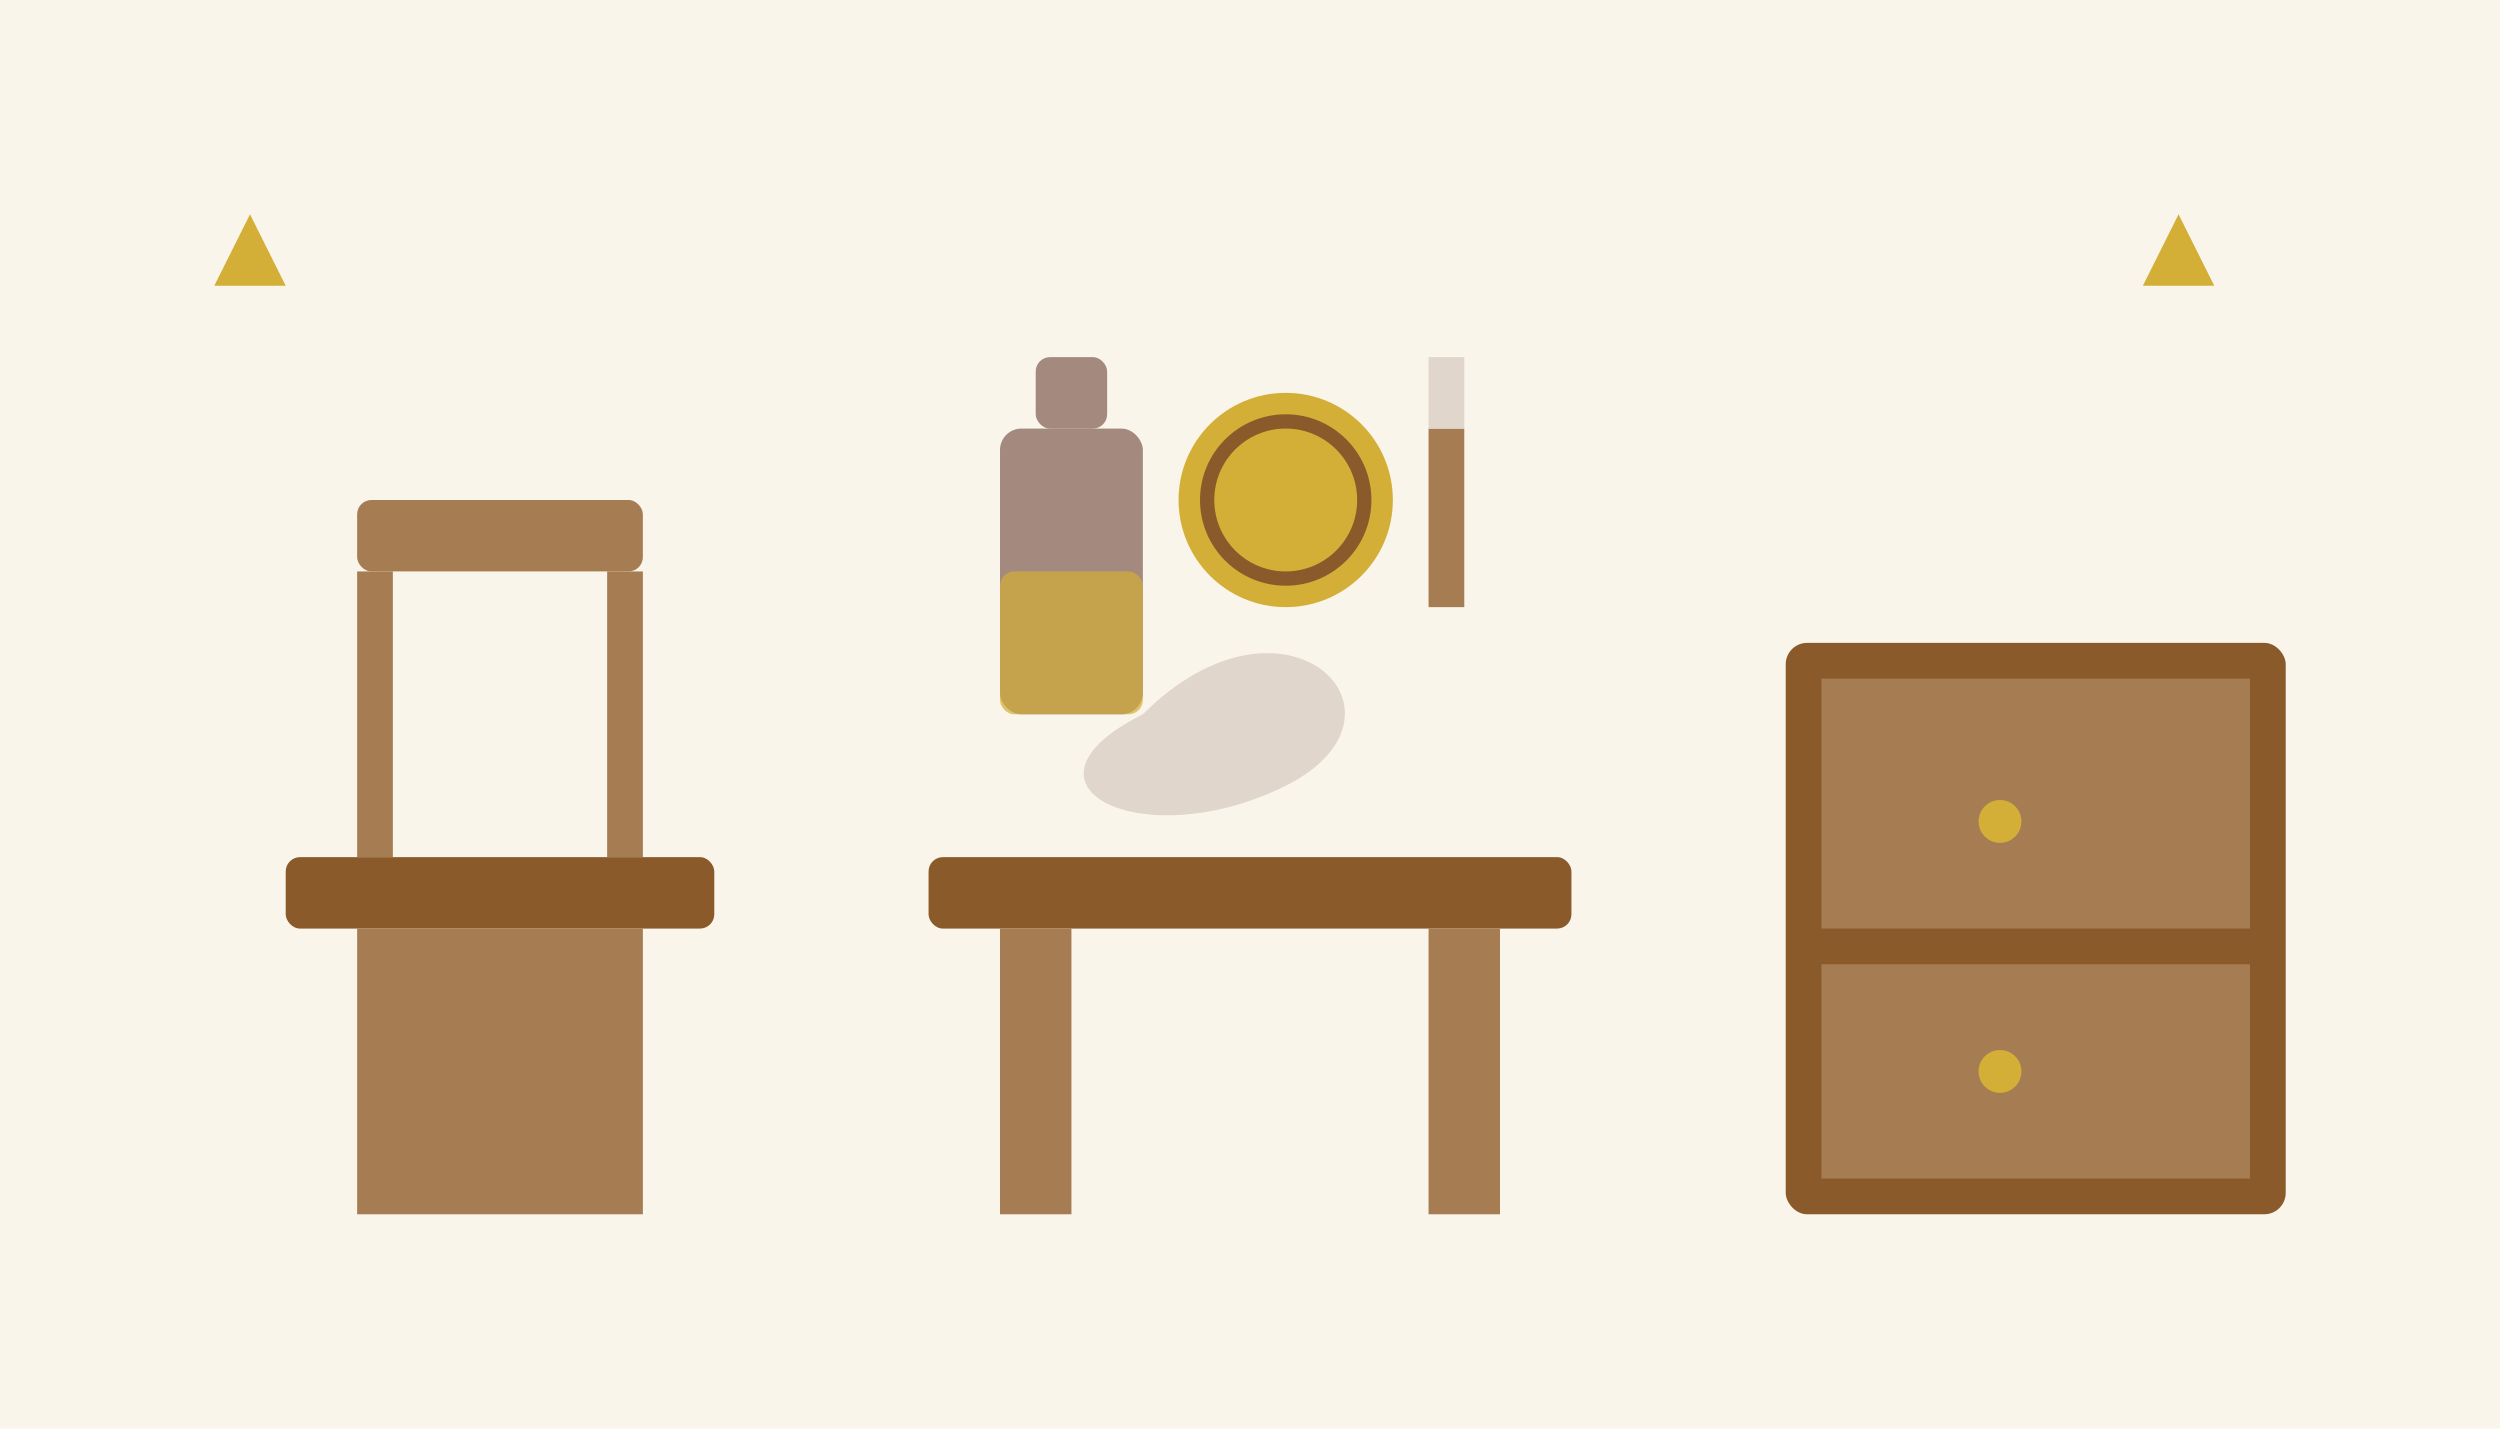
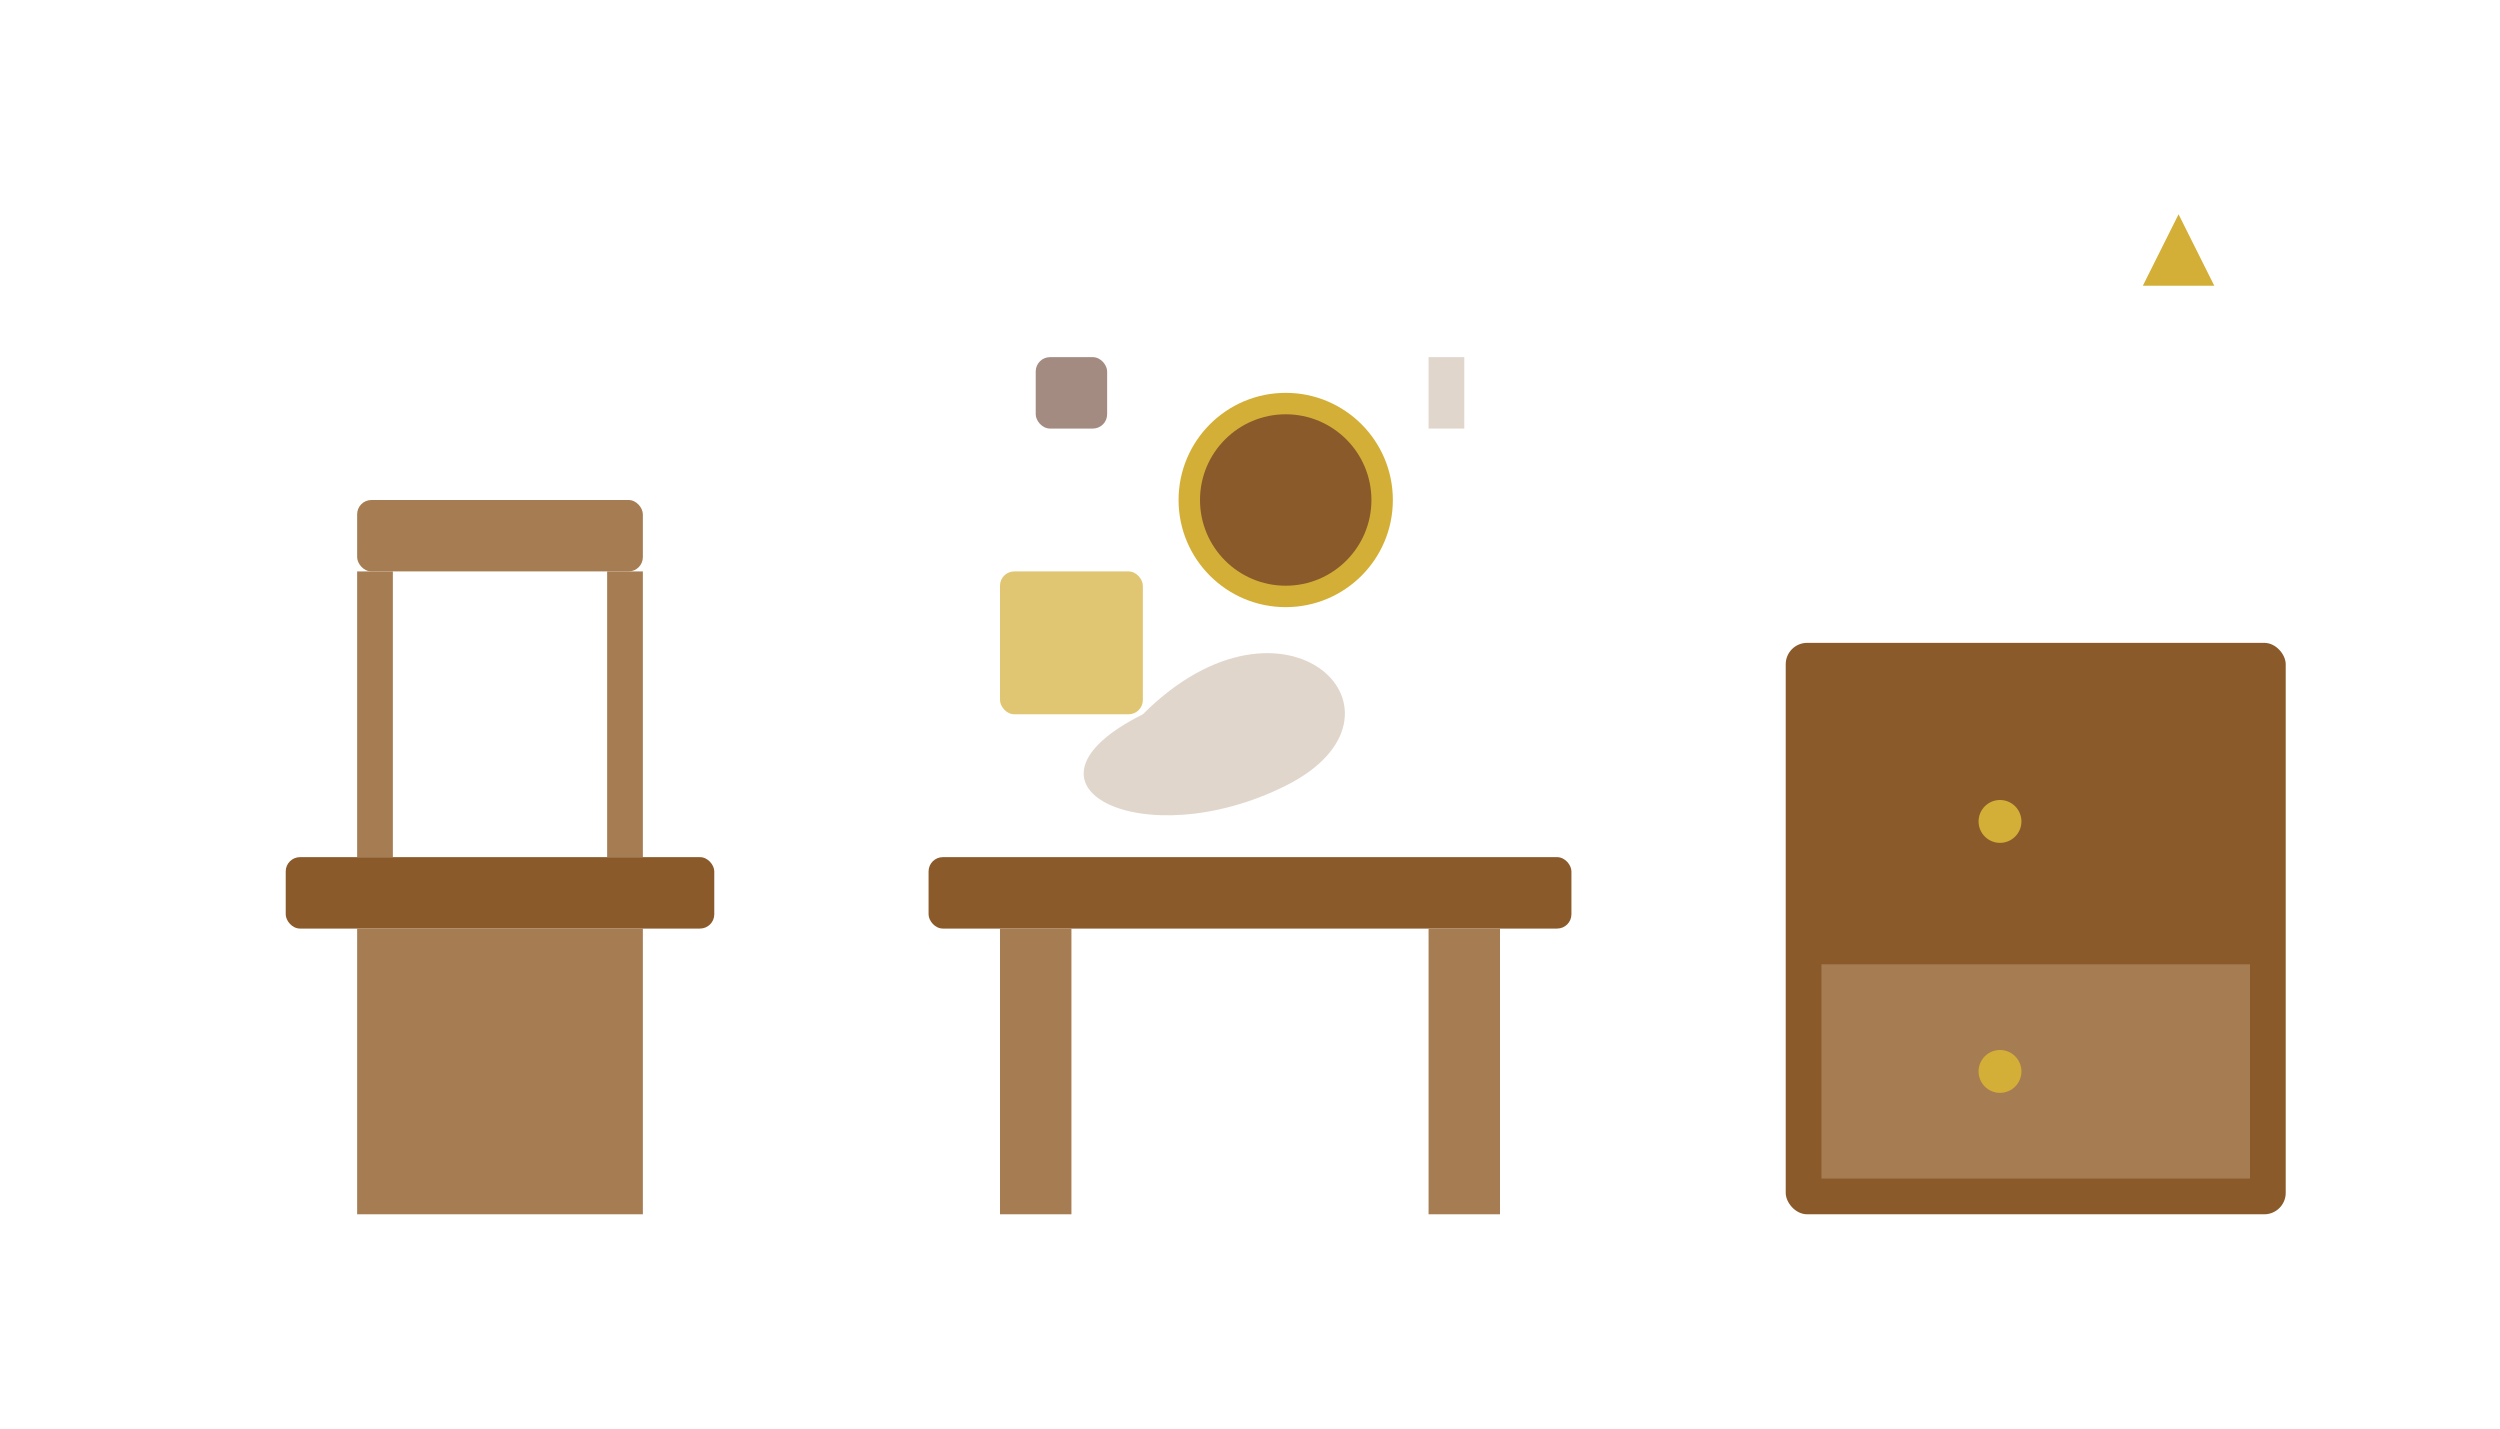
<svg xmlns="http://www.w3.org/2000/svg" width="350" height="200" viewBox="0 0 350 200">
  <defs>
    <style>
      .wood { fill: #A67C52; }
      .wood-dark { fill: #8B5A2B; }
      .accent { fill: #D4AF37; }
      .cloth { fill: #E0D6CC; }
      .bottle { fill: #8D6E63; opacity: 0.8; }
      .liquid { fill: #D4AF37; opacity: 0.7; }
      .background { fill: #F9F5EB; }
    </style>
  </defs>
-   <rect class="background" x="0" y="0" width="350" height="200" />
  <rect class="wood-dark" x="40" y="120" width="60" height="10" rx="2" />
  <rect class="wood" x="50" y="130" width="40" height="40" />
  <rect class="wood" x="50" y="80" width="5" height="40" />
  <rect class="wood" x="85" y="80" width="5" height="40" />
  <rect class="wood" x="50" y="70" width="40" height="10" rx="2" />
  <rect class="wood-dark" x="130" y="120" width="90" height="10" rx="2" />
  <rect class="wood" x="140" y="130" width="10" height="40" />
  <rect class="wood" x="200" y="130" width="10" height="40" />
  <rect class="wood-dark" x="250" y="90" width="70" height="80" rx="3" />
-   <rect class="wood" x="255" y="95" width="60" height="35" />
  <rect class="wood" x="255" y="135" width="60" height="30" />
  <circle class="accent" cx="280" cy="115" r="3" />
  <circle class="accent" cx="280" cy="150" r="3" />
  <path class="cloth" d="M160 100 C180 80, 200 100, 180 110 C160 120, 140 110, 160 100 Z" />
-   <rect class="bottle" x="140" y="60" width="20" height="40" rx="3" />
  <rect class="bottle" x="145" y="50" width="10" height="10" rx="2" />
  <rect class="liquid" x="140" y="80" width="20" height="20" rx="2" />
  <circle class="accent" cx="180" cy="70" r="15" />
  <circle class="wood-dark" cx="180" cy="70" r="12" />
-   <circle class="accent" cx="180" cy="70" r="10" />
-   <rect class="wood" x="200" y="60" width="5" height="25" />
  <path class="cloth" d="M200 60 L205 60 L205 50 L200 50 Z" />
-   <path class="accent" d="M30 40 L40 40 L35 30 Z" />
+   <path class="accent" d="M30 40 L35 30 Z" />
  <path class="accent" d="M300 40 L310 40 L305 30 Z" />
  <path class="accent" d="M30 40 L310 40" stroke-width="1" stroke-dasharray="5,5" />
</svg>